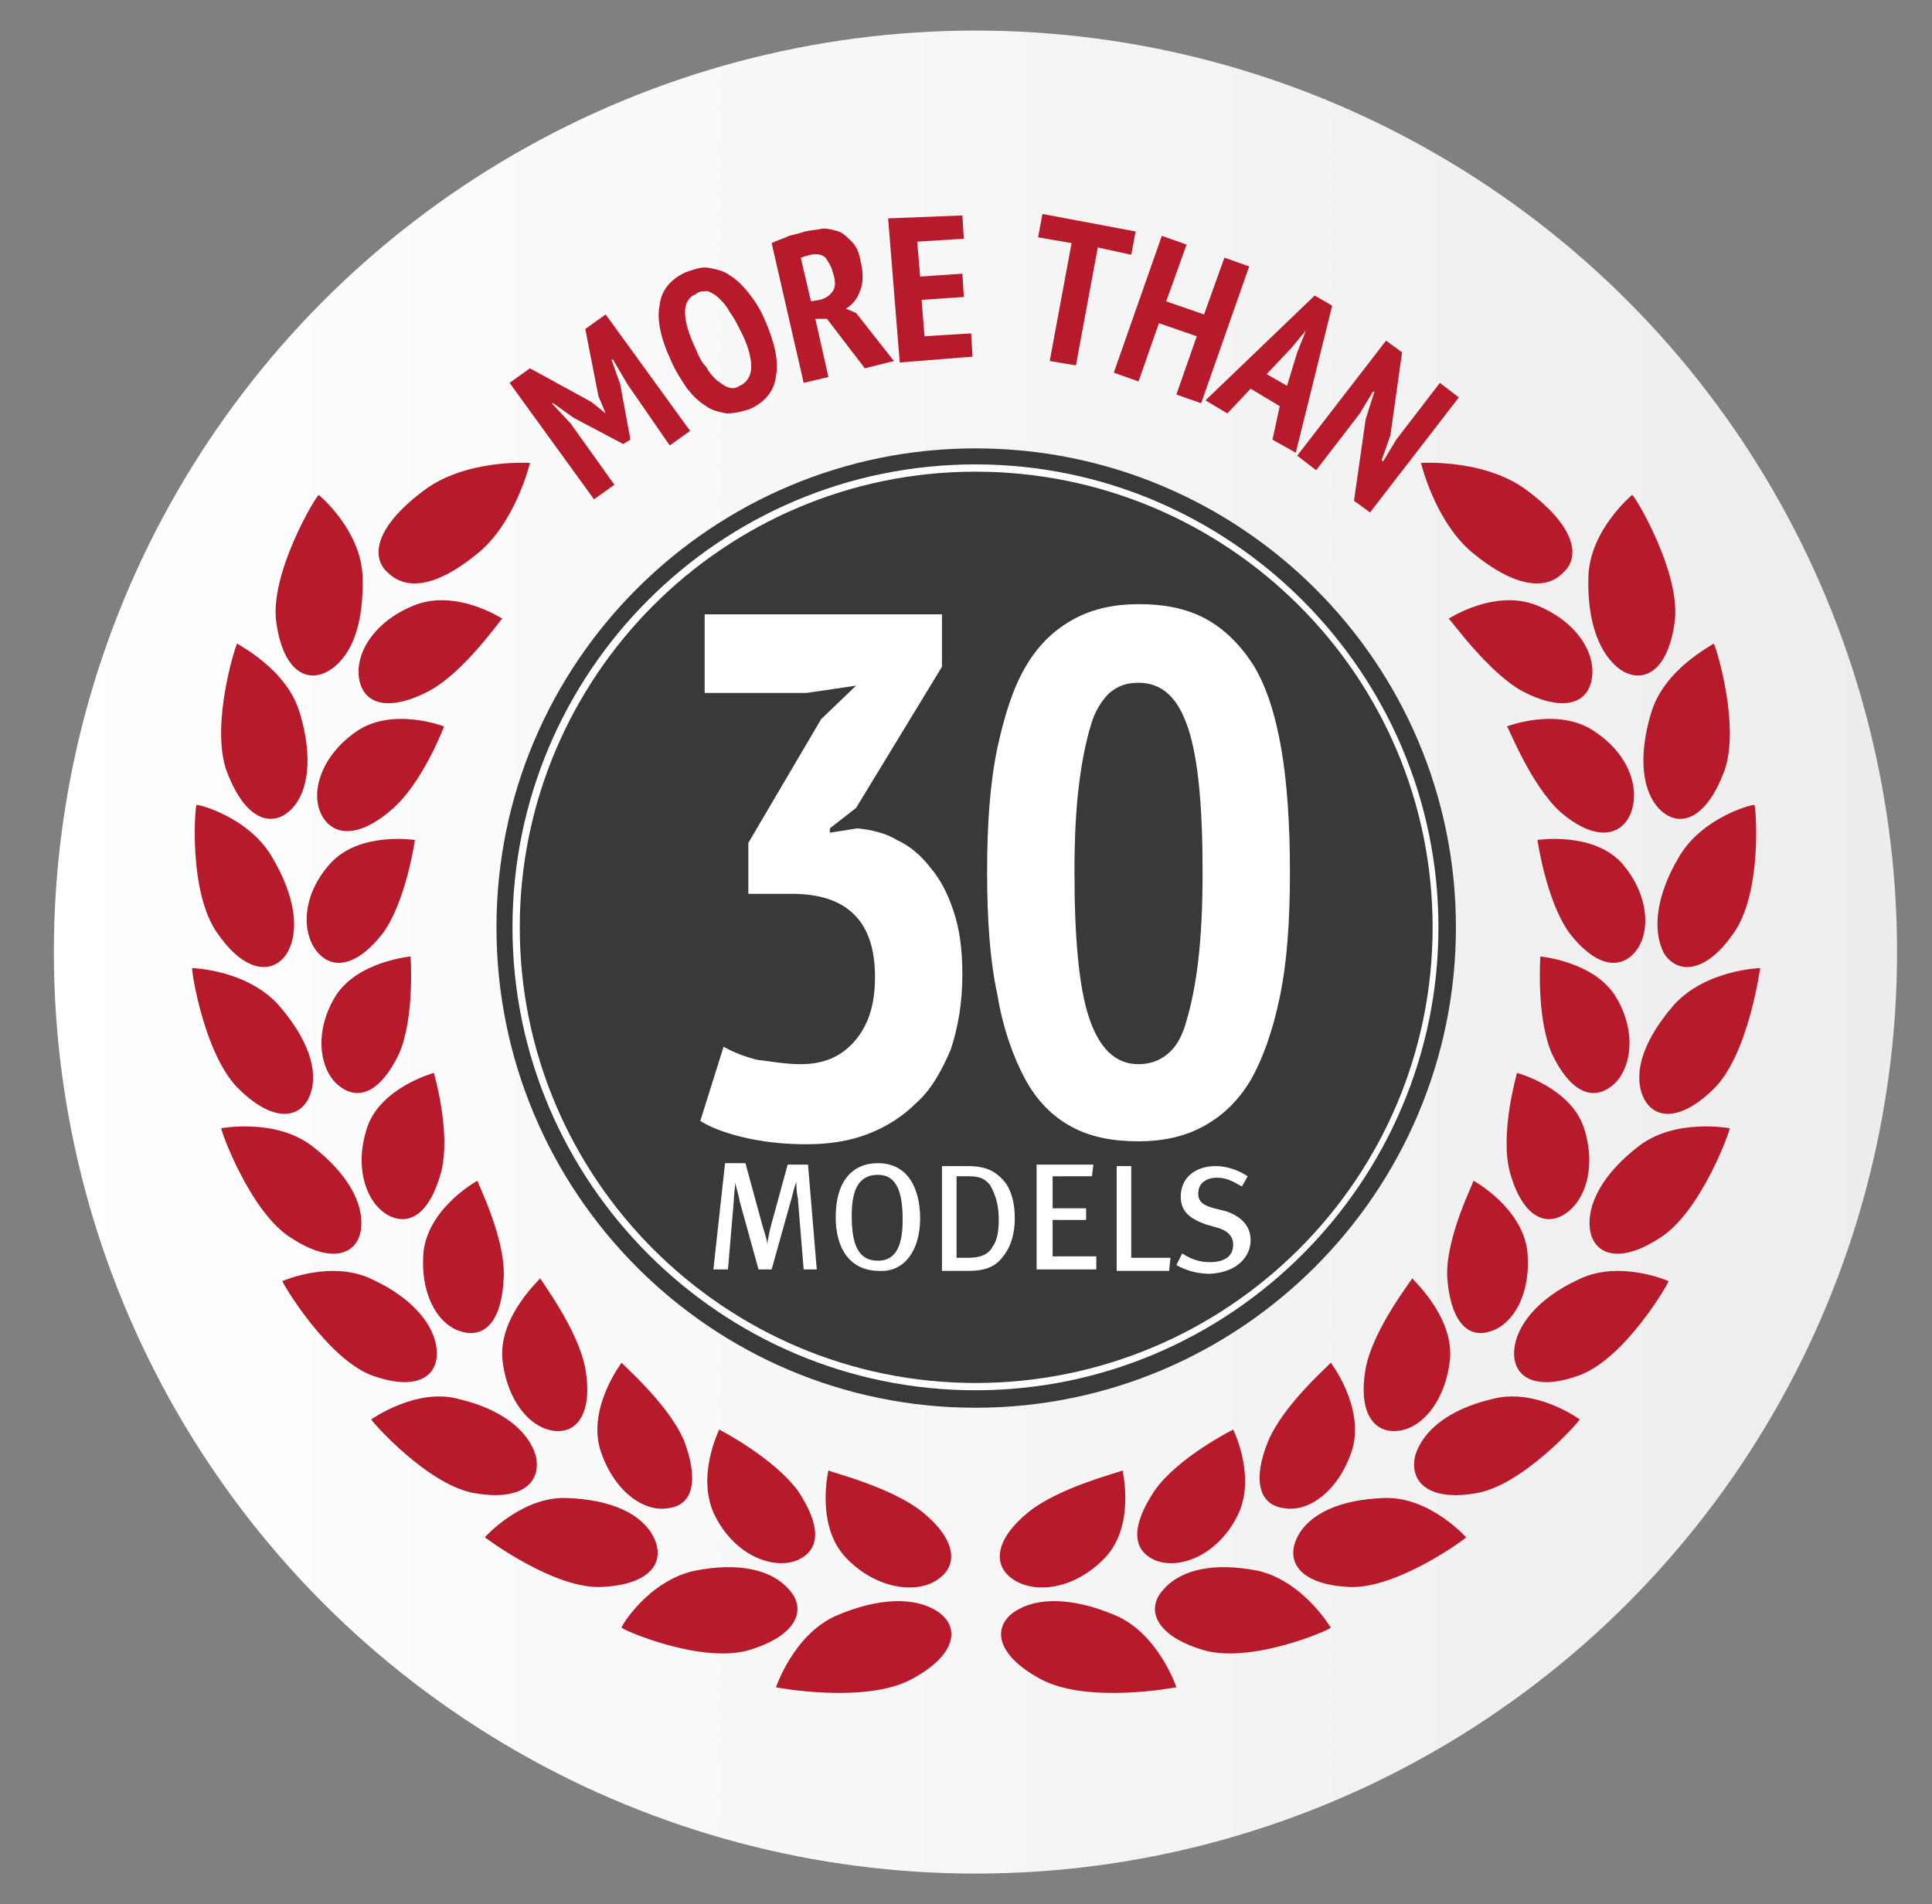
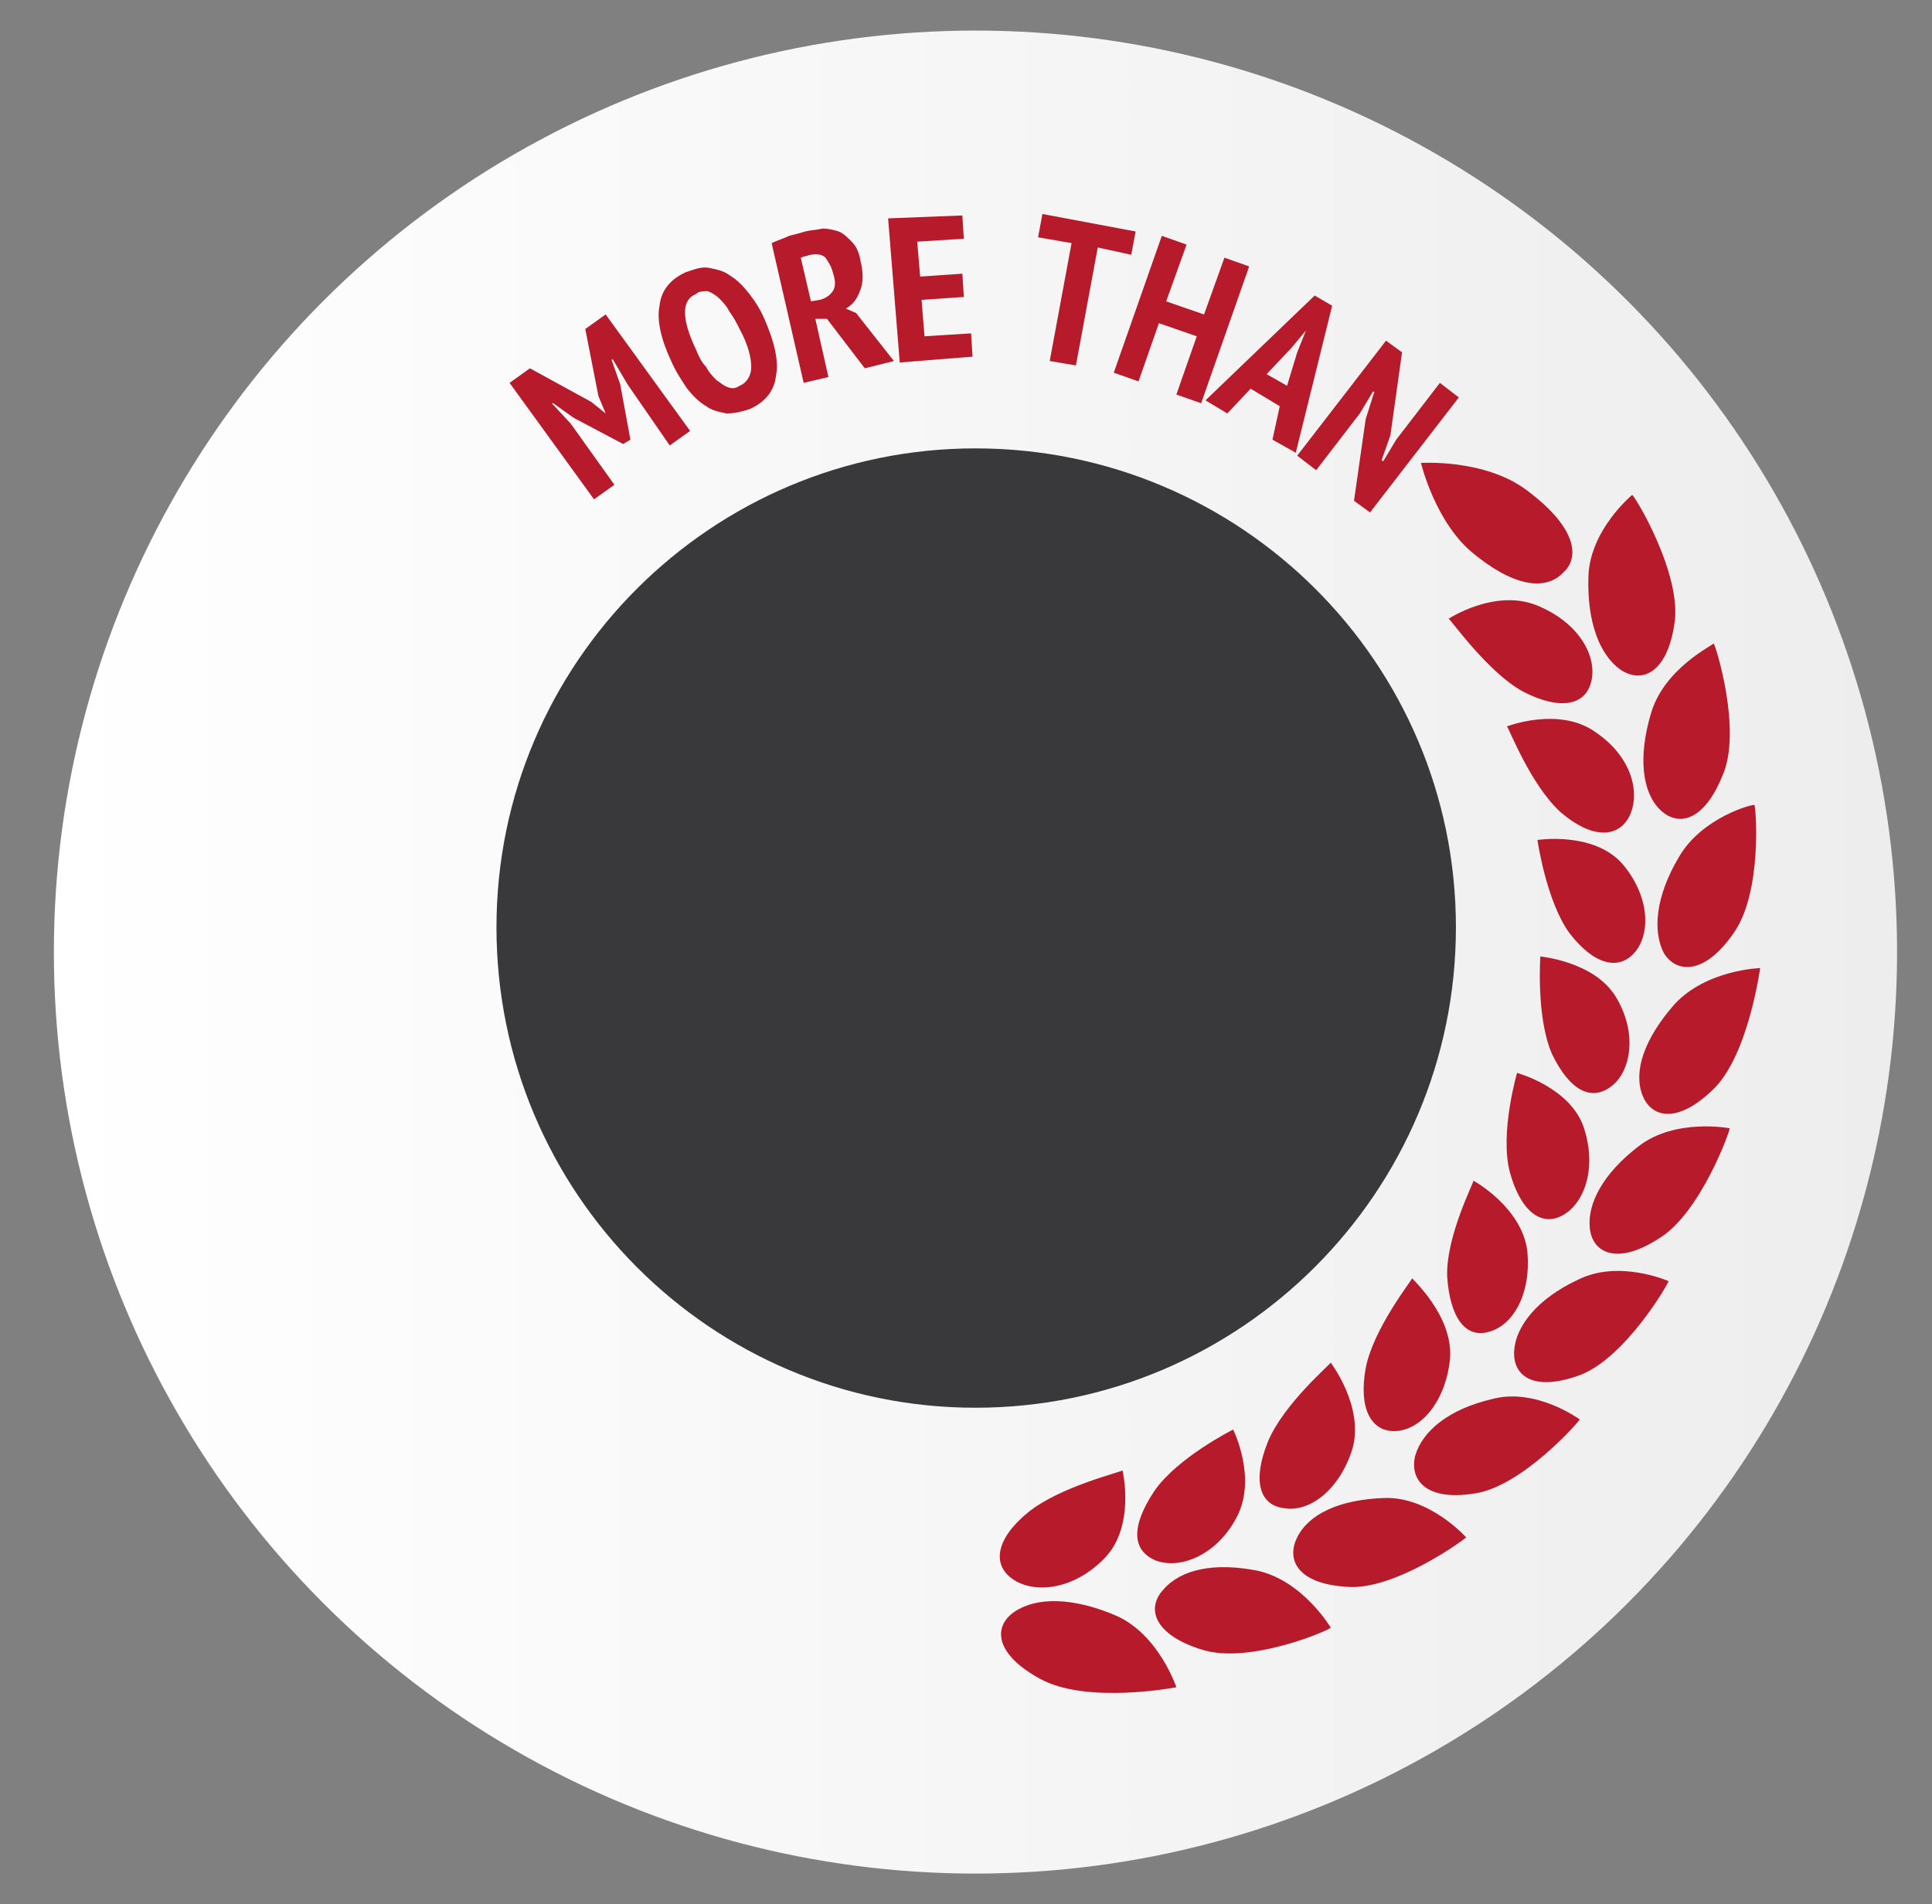
<svg xmlns="http://www.w3.org/2000/svg" version="1.1" id="Слой_1" x="0px" y="0px" viewBox="0 0 132.7 130.8" style="enable-background:new 0 0 132.7 130.8;" xml:space="preserve">
  <rect x="0" y="0" width="132.7" height="130.8" fill="#808080" stroke="none" />
  <style type="text/css">
	.st0{fill:url(#SVGID_1_);}
	.st1{fill-rule:evenodd;clip-rule:evenodd;fill:#B71A2A;}
	.st2{fill-rule:evenodd;clip-rule:evenodd;fill:#39383B;}
	.st3{fill-rule:evenodd;clip-rule:evenodd;fill:#FFFFFF;}
</style>
  <linearGradient id="SVGID_1_" gradientUnits="userSpaceOnUse" x1="3.725" y1="713.841" x2="130.325" y2="713.841" gradientTransform="matrix(1 0 0 1 0 -648.41)">
    <stop offset="0" style="stop-color:#FFFFFF" />
    <stop offset="1" style="stop-color:#EDEDED" />
  </linearGradient>
  <circle class="st0" cx="67" cy="65.4" r="63.3" />
  <g>
    <path class="st1" d="M43.1,26.4l-1-1.7l-0.1,0l0.6,1.7l0.7,3.8l-0.5,0.3l-3.4-1.8L38,27.7l-0.1,0l1.3,1.4l3,4.2l-1.4,1l-5.8-8   l1.4-1l4.2,2.3l1,0.8l0,0l-0.5-1.2l-0.9-4.6l1.4-1l5.8,8l-1.4,1L43.1,26.4L43.1,26.4z M46.1,24.8c0.3,0.7,0.7,1.3,1.1,1.9   c0.4,0.5,0.8,0.9,1.3,1.2c0.4,0.3,0.9,0.4,1.4,0.5c0.5,0,1-0.1,1.6-0.3c1.1-0.5,1.7-1.3,1.8-2.3c0.2-1-0.1-2.3-0.8-3.9   c-0.3-0.7-0.7-1.3-1.1-1.8c-0.4-0.5-0.8-0.9-1.3-1.2c-0.4-0.3-0.9-0.4-1.4-0.5s-1,0.1-1.6,0.3c-1.1,0.5-1.7,1.3-1.8,2.3   C45.1,22,45.4,23.3,46.1,24.8L46.1,24.8z M47.8,24c0.2,0.5,0.4,0.9,0.7,1.2c0.2,0.4,0.5,0.7,0.7,0.9c0.3,0.2,0.5,0.4,0.8,0.5   c0.3,0.1,0.5,0.1,0.8-0.1c0.5-0.2,0.8-0.7,0.8-1.3c0-0.6-0.2-1.5-0.8-2.6c-0.2-0.4-0.4-0.8-0.7-1.2c-0.2-0.4-0.5-0.7-0.7-0.9   c-0.2-0.2-0.5-0.4-0.8-0.5C48.3,20,48,20,47.8,20.2C46.8,20.6,46.8,21.9,47.8,24L47.8,24z M53,16.7c0.4-0.2,0.8-0.3,1.2-0.5   c0.4-0.1,0.8-0.2,1.1-0.3c0.4-0.1,0.8-0.1,1.2-0.2c0.4,0,0.8,0.1,1.1,0.2c0.3,0.1,0.6,0.4,0.9,0.7c0.3,0.3,0.5,0.7,0.6,1.3   c0.2,0.8,0.2,1.5,0,2c-0.2,0.6-0.5,1-1,1.3l0.7,0.3l2.6,3.3l-2,0.5l-2.6-3.4l-0.8,0l0.9,4l-1.7,0.4L53,16.7L53,16.7z M55.7,20.7   l0.6-0.1c0.4-0.1,0.7-0.3,0.9-0.6c0.2-0.3,0.2-0.7,0-1.3c-0.1-0.4-0.3-0.7-0.5-1c-0.2-0.2-0.6-0.3-1-0.2c-0.1,0-0.3,0.1-0.4,0.1   c-0.1,0-0.2,0.1-0.3,0.1L55.7,20.7L55.7,20.7z M61,15l0.8,9.9l5-0.4l-0.1-1.6l-3.2,0.2l-0.2-2.5l2.9-0.2l-0.1-1.6l-2.9,0.2   l-0.2-2.4l3.2-0.2l-0.1-1.6L61,15L61,15z M77.7,17.5L75.4,17l-1.5,8.1l-1.8-0.3l1.5-8.1l-2.3-0.4l0.3-1.6l6.4,1.2L77.7,17.5   L77.7,17.5z M82.2,23.1l-1.4,4l1.7,0.6l3.3-9.4l-1.7-0.6l-1.4,3.9l-2.6-0.9l1.4-3.9l-1.7-0.6l-3.3,9.4l1.7,0.6l1.4-4L82.2,23.1   L82.2,23.1z M87.9,27.9l-2-1.2l-1.6,1.7l-1.5-0.9l7.5-7.2l1.2,0.7l-2.5,10.1l-1.6-0.9L87.9,27.9L87.9,27.9z M87,25.7l1.4,0.8   l0.7-2.3l0.6-1.5l0,0l-1,1.2L87,25.7L87,25.7z M93.8,28.8L93,34.4l1.1,0.8l6.1-7.9l-1.3-1l-3,3.9L95,31.7l-0.1-0.1l0.6-1.7l0.8-5.7   l-1.1-0.8l-6.1,7.9l1.3,1l3-3.9l0.9-1.5l0.1,0L93.8,28.8z" />
    <path class="st2" d="M100,63.7c0,18.2-14.8,33-33,33c-18.2,0-32.9-14.8-32.9-33c0-18.2,14.8-32.9,32.9-32.9   C85.2,30.8,100,45.5,100,63.7z" />
-     <path class="st3" d="M67,32.4c-17.3,0-31.3,14.1-31.3,31.3C35.7,81,49.8,95,67,95C84.3,95,98.4,81,98.4,63.7   C98.4,46.4,84.3,32.4,67,32.4L67,32.4L67,32.4z M67,95.5c-17.5,0-31.8-14.3-31.8-31.8c0-17.5,14.2-31.8,31.8-31.8   c17.5,0,31.8,14.3,31.8,31.8C98.8,81.2,84.5,95.5,67,95.5L67,95.5z" />
-     <path class="st1" d="M24.9,39.6c-0.1-3.2-3-5.6-3-5.6c-0.1-0.1-3.5,5.5-2.9,8.9c0.5,3.3,2.2,4.1,3.7,3.1C24.2,45,25,42.8,24.9,39.6   L24.9,39.6z M20.6,49c0.9,3,0.6,5.4-0.6,6.6c-1.2,1.2-3,0.9-4.3-2.3c-1.4-3.1,0.5-9.1,0.6-9.1C16.3,44.3,19.7,45.9,20.6,49L20.6,49   z M34.6,87.7c0.1-2.8-1.9-6.6-1.8-6.6c0,0-3.3,1.8-3.7,4.8c-0.3,3,1,5.2,2.7,5.6C33.4,91.9,34.5,90.6,34.6,87.7L34.6,87.7z    M26.7,83.5c-1.5-0.8-2.4-3.2-1.5-6c0.9-2.8,4.6-3.8,4.6-3.8c0,0,1.2,4.1,0.5,6.8C29.6,83.1,28.3,84.3,26.7,83.5L26.7,83.5z    M19.4,88c0,0,3.4-1.5,6.2-0.1c2.8,1.3,4.3,3.2,4.4,4.9c0.1,1.7-1.3,2.8-4.4,1.7C22.5,93.4,19.3,88,19.4,88L19.4,88z M25.5,97.5   c-0.1,0,4,4.7,7.3,5.1c3.2,0.5,4.4-0.9,4-2.6c-0.5-1.7-2.3-3.2-5.3-3.9C28.6,95.3,25.5,97.5,25.5,97.5L25.5,97.5z M40.2,94   c0.5,2.8-0.4,4.4-2,4.3c-1.7-0.1-3.4-2-3.7-5c-0.2-3,2.7-5.5,2.6-5.5C37.1,87.9,39.7,91.3,40.2,94L40.2,94z M32.7,38.1   c2.7-2.1,3.7-6.3,3.7-6.3s-4.4-0.3-7.3,1.9c-3.6,2.7-3.5,4.7-2.5,5.6C27.7,40.4,29.6,40.6,32.7,38.1L32.7,38.1z M42.7,111.8   c-0.1,0.1,5.6,2.6,8.9,1.5c3.2-1,3.8-2.8,2.6-4.1c-1.2-1.4-3.5-1.9-6.5-1.3C44.5,108.6,42.6,111.8,42.7,111.8L42.7,111.8z    M33.3,105.6c0,0,2.5-2.8,5.6-2.7c3.1,0.1,5.2,1.1,6,2.7c0.8,1.6-0.1,3.2-3.4,3.4C38.2,109.3,33.3,105.6,33.3,105.6L33.3,105.6z    M53.3,115.9c0,0,1.2-3.6,4.1-4.9c3-1.3,5.5-1.3,7-0.3c1.5,1,1.4,2.9-1.7,4.6C59.5,117.1,53.2,115.9,53.3,115.9L53.3,115.9z    M18.7,58.9c-1.6-2.8-5.2-3.7-5.2-3.6c-0.1,0-0.6,6.1,1.5,8.9c1.9,2.7,3.8,2.7,4.7,1.3C20.6,64,20.3,61.6,18.7,58.9L18.7,58.9z    M47,99c-1.1-2.6-4.3-5.3-4.3-5.4c0,0-2.3,3-1.5,5.9c0.9,2.9,3,4.4,4.7,4.1C47.6,103.4,48,101.7,47,99L47,99z M15.2,77.5   c-0.1,0,2,5.9,4.9,7.6c2.8,1.8,4.5,1,4.7-0.7c0.2-1.7-0.9-3.8-3.4-5.7C18.9,76.8,15.2,77.5,15.2,77.5L15.2,77.5z M13.2,66.5   c0,0,3.7,0.1,5.9,2.5c2.1,2.4,2.8,4.6,2.2,6.2c-0.6,1.6-2.4,2-4.8-0.3C14,72.6,13.1,66.4,13.2,66.5L13.2,66.5z M64.4,108.5   c1.5-1,1.2-2.8-1-4.6c-2.2-1.8-6.5-2.8-6.5-2.9c0,0-0.9,3.8,1.2,6C60.2,109.2,63,109.5,64.4,108.5L64.4,108.5z M23,68.5   c-1.5,2.5-1,5.1,0.3,6.1c1.4,1.1,2.9,0.3,4.1-2.2c1.1-2.5,0.8-6.7,0.8-6.7C28.3,65.7,24.5,66,23,68.5L23,68.5z M21.8,65.4   c1.1,1.3,2.8,0.9,4.5-1.3c1.6-2.2,2.2-6.4,2.2-6.4c0,0-3.8-0.6-5.8,1.6C20.7,61.5,20.7,64.1,21.8,65.4L21.8,65.4z M29.4,47.5   c-2.5,1.3-4.3,1-4.7-0.7c-0.4-1.7,0.8-4,3.7-5.2c2.9-1.2,6.1,0.9,6.1,0.9C34.4,42.5,31.9,46.2,29.4,47.5L29.4,47.5z M30.5,49.9   c0,0-3.6-1.4-6.1,0.4C22,52,21.3,54.5,22.1,56c0.8,1.5,2.6,1.5,4.7-0.3C29,53.9,30.5,49.9,30.5,49.9L30.5,49.9z M54.8,102.4   c1.6,2.4,1.6,4.1-0.1,4.8c-1.6,0.6-4.1-0.3-5.5-2.9c-1.5-2.7,0.2-6.1,0.2-6.1C49.4,98.2,53.1,100.1,54.8,102.4z" />
-     <path class="st3" d="M55,73.1c1.7,0,2.9-0.6,3.8-1.7c0.9-1.1,1.3-2.5,1.3-4.3c0-3.8-1.9-5.7-5.7-5.7h-3v-3.5l5-8.5l2.4-2.3   l-3.4,0.5h-7v-5.4h16.3v3.6l-5.9,9.7L57,56.9v0.3l1.9-0.3c0.9,0.1,1.9,0.3,2.7,0.8c0.9,0.4,1.7,1.1,2.3,1.9c0.7,0.8,1.2,1.8,1.6,3   c0.4,1.2,0.6,2.6,0.6,4.3c0,2-0.3,3.7-0.8,5.2c-0.6,1.4-1.3,2.7-2.3,3.6c-1,1-2.1,1.7-3.4,2.2c-1.3,0.5-2.7,0.7-4.2,0.7   c-1.3,0-2.6-0.1-4-0.4c-1.4-0.3-2.5-0.7-3.3-1.2l1.6-5.1c0.7,0.4,1.5,0.7,2.3,0.9C52.9,72.9,53.9,73.1,55,73.1L55,73.1z M67.8,59.9   c0-3.3,0.2-6.1,0.7-8.5c0.5-2.3,1.1-4.2,2-5.7c0.9-1.5,2-2.5,3.3-3.2c1.3-0.7,2.8-1,4.4-1c1.8,0,3.3,0.3,4.6,1   c1.3,0.7,2.4,1.8,3.3,3.2c0.9,1.5,1.5,3.4,1.9,5.7c0.4,2.3,0.6,5.2,0.6,8.5c0,3.4-0.2,6.2-0.7,8.6c-0.5,2.4-1.2,4.3-2,5.7   c-0.9,1.5-2,2.5-3.3,3.2c-1.3,0.7-2.8,1-4.4,1c-1.8,0-3.3-0.3-4.6-1c-1.3-0.7-2.4-1.8-3.2-3.3c-0.8-1.5-1.5-3.4-1.9-5.8   C68,66,67.8,63.2,67.8,59.9L67.8,59.9z M73.8,59.9c0,4.5,0.3,7.9,1,10c0.7,2.1,1.8,3.2,3.4,3.2c0.7,0,1.4-0.2,2-0.7   c0.6-0.5,1-1.2,1.3-2.3c0.3-1,0.6-2.4,0.8-4.1c0.2-1.7,0.3-3.7,0.3-6.1c0-4.5-0.3-7.8-1-9.9c-0.7-2.1-1.8-3.1-3.4-3.1   c-0.8,0-1.4,0.2-2,0.7c-0.5,0.5-1,1.2-1.3,2.3c-0.3,1-0.6,2.4-0.8,4.1C73.9,55.6,73.8,57.6,73.8,59.9z" />
-     <path class="st3" d="M56.1,87.2l-0.6-7.2h-1.4l-1.2,4.4c-0.1,0.5-0.2,0.9-0.2,1.1h0c0-0.2-0.1-0.6-0.3-1.2l-1.2-4.4h-1.4L49,87.2h1   l0.4-4.7c0-0.4,0.1-1,0.1-1.3h0c0,0.2,0.2,0.7,0.3,1.3l1.3,4.7H53l1.4-5c0.1-0.4,0.2-0.8,0.3-1h0c0,0.2,0,0.7,0.1,1.1l0.4,4.9H56.1   L56.1,87.2z M63.2,83.7c0-2-0.8-3.8-2.9-3.8c-1.8,0-2.9,1.3-2.9,3.7c0,2.2,1,3.7,3,3.7C62.1,87.4,63.2,85.9,63.2,83.7L63.2,83.7z    M62,83.8c0,2-0.6,2.8-1.7,2.8c-1.4,0-1.8-1.2-1.8-3.1c0-1.8,0.5-2.8,1.8-2.8C61.6,80.7,62,81.9,62,83.8L62,83.8z M69.7,83.7   c0-1-0.2-1.8-0.6-2.4c-0.7-0.9-1.4-1.2-2.7-1.2h-1.7v7.2h1.8c1.2,0,1.9-0.3,2.4-1C69.4,85.7,69.7,84.8,69.7,83.7L69.7,83.7z    M68.6,83.8c0,0.7-0.1,1.4-0.4,1.8c-0.3,0.6-0.9,0.8-1.7,0.8h-0.8v-5.6h0.8c0.7,0,1.1,0.1,1.5,0.6C68.4,82.1,68.6,82.8,68.6,83.8   L68.6,83.8z M75.3,87.2v-0.9h-3v-2.5h2.3v-0.8h-2.3v-2.2H75l0.1-0.8h-3.9v7.2H75.3L75.3,87.2z M80.4,86.4h-2.7v-6.3h-1v7.2h3.6   L80.4,86.4L80.4,86.4z M85.9,85.2c0-1.1-0.8-1.7-1.7-2l-0.8-0.2c-0.8-0.2-1.1-0.5-1.1-1c0-0.7,0.5-1.1,1.3-1.1c0.6,0,1,0.2,1.7,0.6   l0.4-0.7c-0.6-0.4-1.4-0.7-2.2-0.7c-1.4,0-2.4,0.8-2.4,2.1c0,1,0.6,1.5,1.7,1.9l0.7,0.2c0.8,0.2,1.2,0.6,1.2,1.2   c0,0.8-0.6,1.2-1.6,1.2c-0.7,0-1.3-0.2-1.9-0.6l-0.4,0.8c0.7,0.4,1.5,0.6,2.3,0.6C85.1,87.4,85.9,86.2,85.9,85.2z" />
    <path class="st1" d="M109.1,39.6c0.1-3.2,3-5.6,3-5.6c0.1-0.1,3.5,5.5,2.9,8.9c-0.5,3.3-2.2,4.1-3.7,3.1   C109.9,45,109,42.8,109.1,39.6L109.1,39.6z M113.4,49c-0.9,3-0.6,5.4,0.6,6.6c1.2,1.2,3,0.9,4.3-2.3c1.4-3.1-0.5-9.1-0.6-9.1   C117.7,44.3,114.3,45.9,113.4,49L113.4,49z M99.4,87.7c-0.1-2.8,1.9-6.6,1.8-6.6c0,0,3.3,1.8,3.7,4.8c0.3,3-1,5.2-2.7,5.6   C100.7,91.9,99.6,90.6,99.4,87.7L99.4,87.7z M107.3,83.5c1.5-0.8,2.4-3.2,1.5-6c-0.9-2.8-4.6-3.8-4.6-3.8c0,0-1.2,4.1-0.5,6.8   C104.4,83.1,105.8,84.3,107.3,83.5L107.3,83.5z M114.6,88c0,0-3.4-1.5-6.2-0.1c-2.8,1.3-4.3,3.2-4.4,4.9c-0.1,1.7,1.3,2.8,4.4,1.7   C111.6,93.4,114.7,88,114.6,88L114.6,88z M108.5,97.5c0.1,0-4,4.7-7.3,5.1c-3.2,0.5-4.4-0.9-4-2.6c0.5-1.7,2.3-3.2,5.3-3.9   C105.5,95.3,108.5,97.5,108.5,97.5L108.5,97.5z M93.8,94c-0.5,2.8,0.4,4.4,2.1,4.3c1.7-0.1,3.4-2,3.7-5c0.2-3-2.7-5.5-2.6-5.5   C97,87.9,94.3,91.3,93.8,94L93.8,94z M101.3,38.1c-2.7-2.1-3.7-6.3-3.7-6.3s4.4-0.3,7.3,1.9c3.6,2.7,3.5,4.7,2.5,5.6   C106.4,40.4,104.4,40.6,101.3,38.1L101.3,38.1z M91.4,111.8c0.1,0.1-5.6,2.6-8.9,1.5c-3.2-1-3.8-2.8-2.6-4.1   c1.2-1.4,3.5-1.9,6.5-1.3C89.5,108.6,91.4,111.8,91.4,111.8L91.4,111.8z M100.7,105.6c0,0-2.5-2.8-5.6-2.7c-3.1,0.1-5.2,1.1-6,2.7   c-0.8,1.6,0.1,3.2,3.4,3.4C95.8,109.3,100.8,105.6,100.7,105.6L100.7,105.6z M80.8,115.9c0,0-1.2-3.6-4.1-4.9c-3-1.3-5.5-1.3-7-0.3   c-1.5,1-1.4,2.9,1.7,4.6C74.6,117.1,80.8,115.9,80.8,115.9L80.8,115.9z M115.3,58.9c1.6-2.8,5.2-3.7,5.2-3.6c0.1,0,0.6,6.1-1.5,8.9   c-1.9,2.7-3.8,2.7-4.7,1.3C113.5,64,113.7,61.6,115.3,58.9L115.3,58.9z M87.1,99c1.1-2.6,4.3-5.3,4.3-5.4c0,0,2.3,3,1.5,5.9   c-0.9,2.9-3,4.4-4.7,4.1C86.5,103.4,86,101.7,87.1,99L87.1,99z M118.8,77.5c0.1,0-2,5.9-4.9,7.6c-2.8,1.8-4.5,1-4.7-0.7   c-0.2-1.7,0.9-3.8,3.4-5.7C115.1,76.8,118.8,77.5,118.8,77.5L118.8,77.5z M120.9,66.5c0,0-3.7,0.1-5.9,2.5   c-2.1,2.4-2.8,4.6-2.2,6.2c0.6,1.6,2.4,2,4.8-0.3C120.1,72.6,120.9,66.4,120.9,66.5L120.9,66.5z M69.6,108.5c-1.5-1-1.2-2.8,1-4.6   c2.2-1.8,6.5-2.8,6.5-2.9c0,0,0.9,3.8-1.2,6C73.8,109.2,71.1,109.5,69.6,108.5L69.6,108.5z M111,68.5c1.5,2.5,1,5.1-0.3,6.1   c-1.4,1.1-2.9,0.3-4.1-2.2c-1.1-2.5-0.8-6.7-0.8-6.7C105.7,65.7,109.5,66,111,68.5L111,68.5z M112.3,65.4c-1.1,1.3-2.8,0.9-4.5-1.3   c-1.6-2.2-2.2-6.4-2.2-6.4c0,0,3.8-0.6,5.8,1.6C113.3,61.5,113.4,64.1,112.3,65.4L112.3,65.4z M104.6,47.5c2.5,1.3,4.3,1,4.7-0.7   c0.4-1.7-0.8-4-3.7-5.2c-2.9-1.2-6.1,0.9-6.1,0.9C99.6,42.5,102.2,46.2,104.6,47.5L104.6,47.5z M103.5,49.9c0,0,3.6-1.4,6.1,0.4   c2.5,1.7,3.1,4.2,2.3,5.8c-0.8,1.5-2.6,1.5-4.7-0.3C105.1,53.9,103.6,49.9,103.5,49.9L103.5,49.9z M79.3,102.4   c-1.6,2.4-1.6,4.1,0.1,4.8c1.6,0.6,4.1-0.3,5.5-2.9c1.5-2.7-0.2-6.1-0.2-6.1C84.7,98.2,80.9,100.1,79.3,102.4z" />
  </g>
</svg>